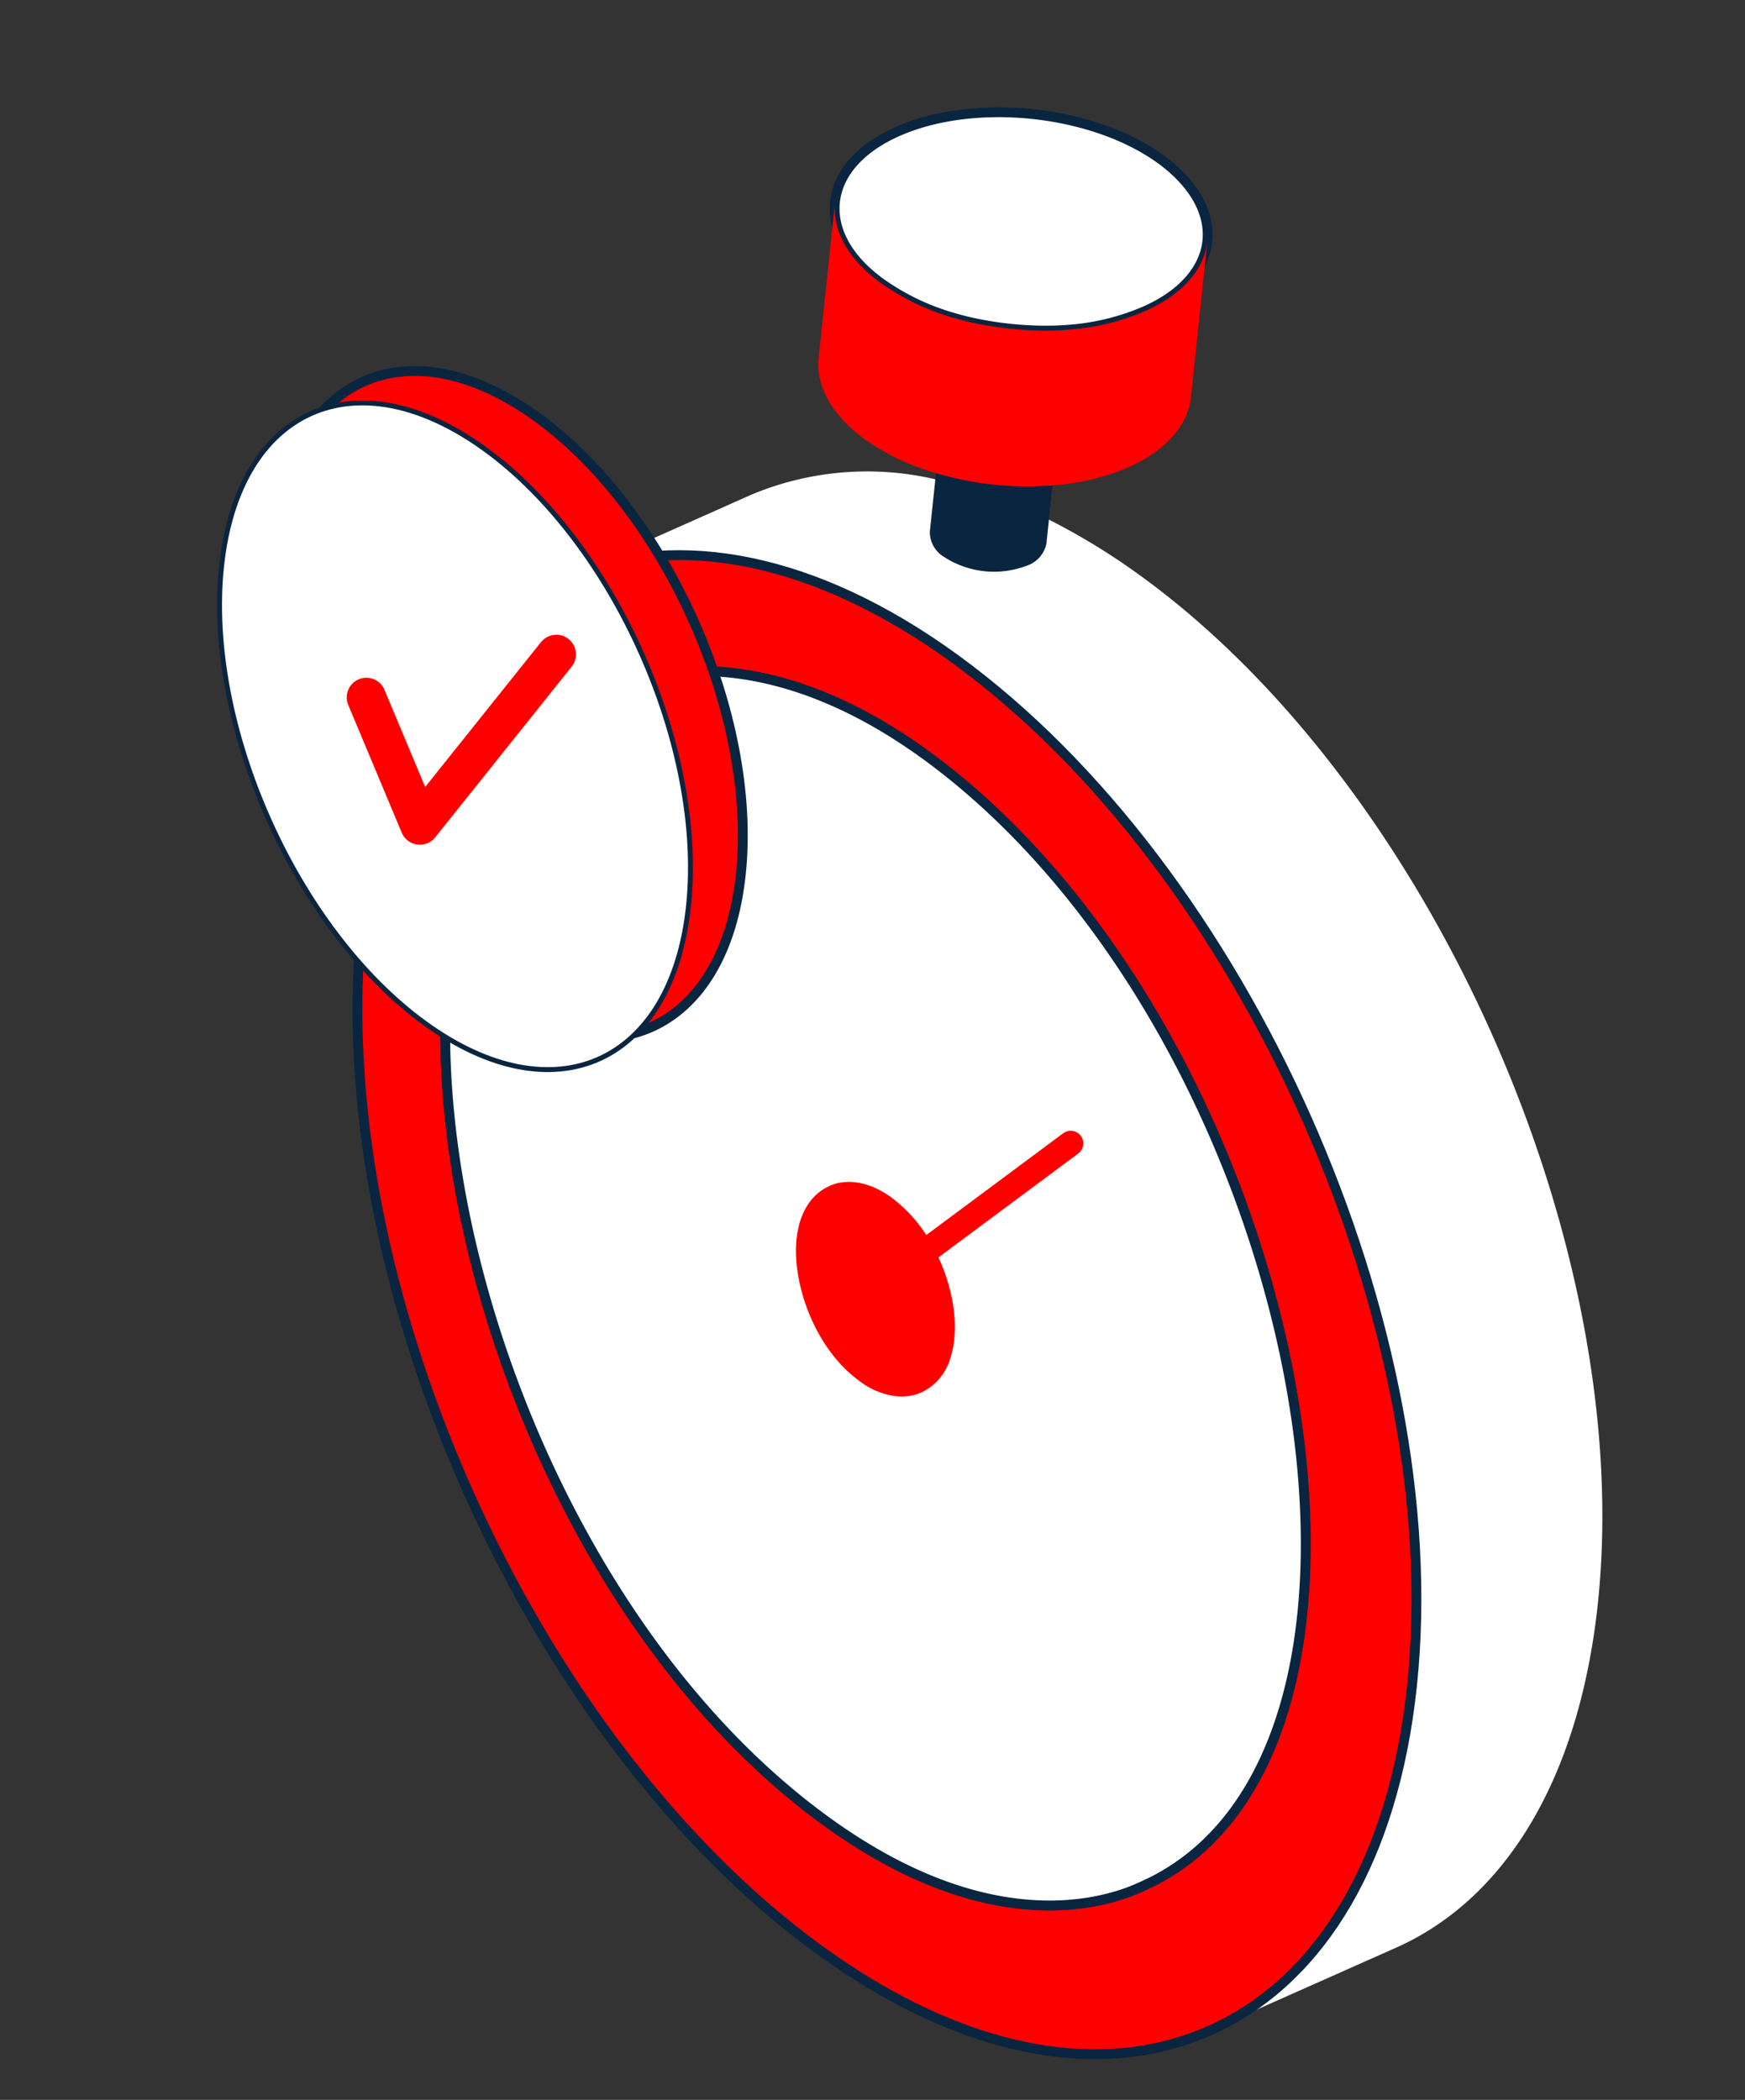
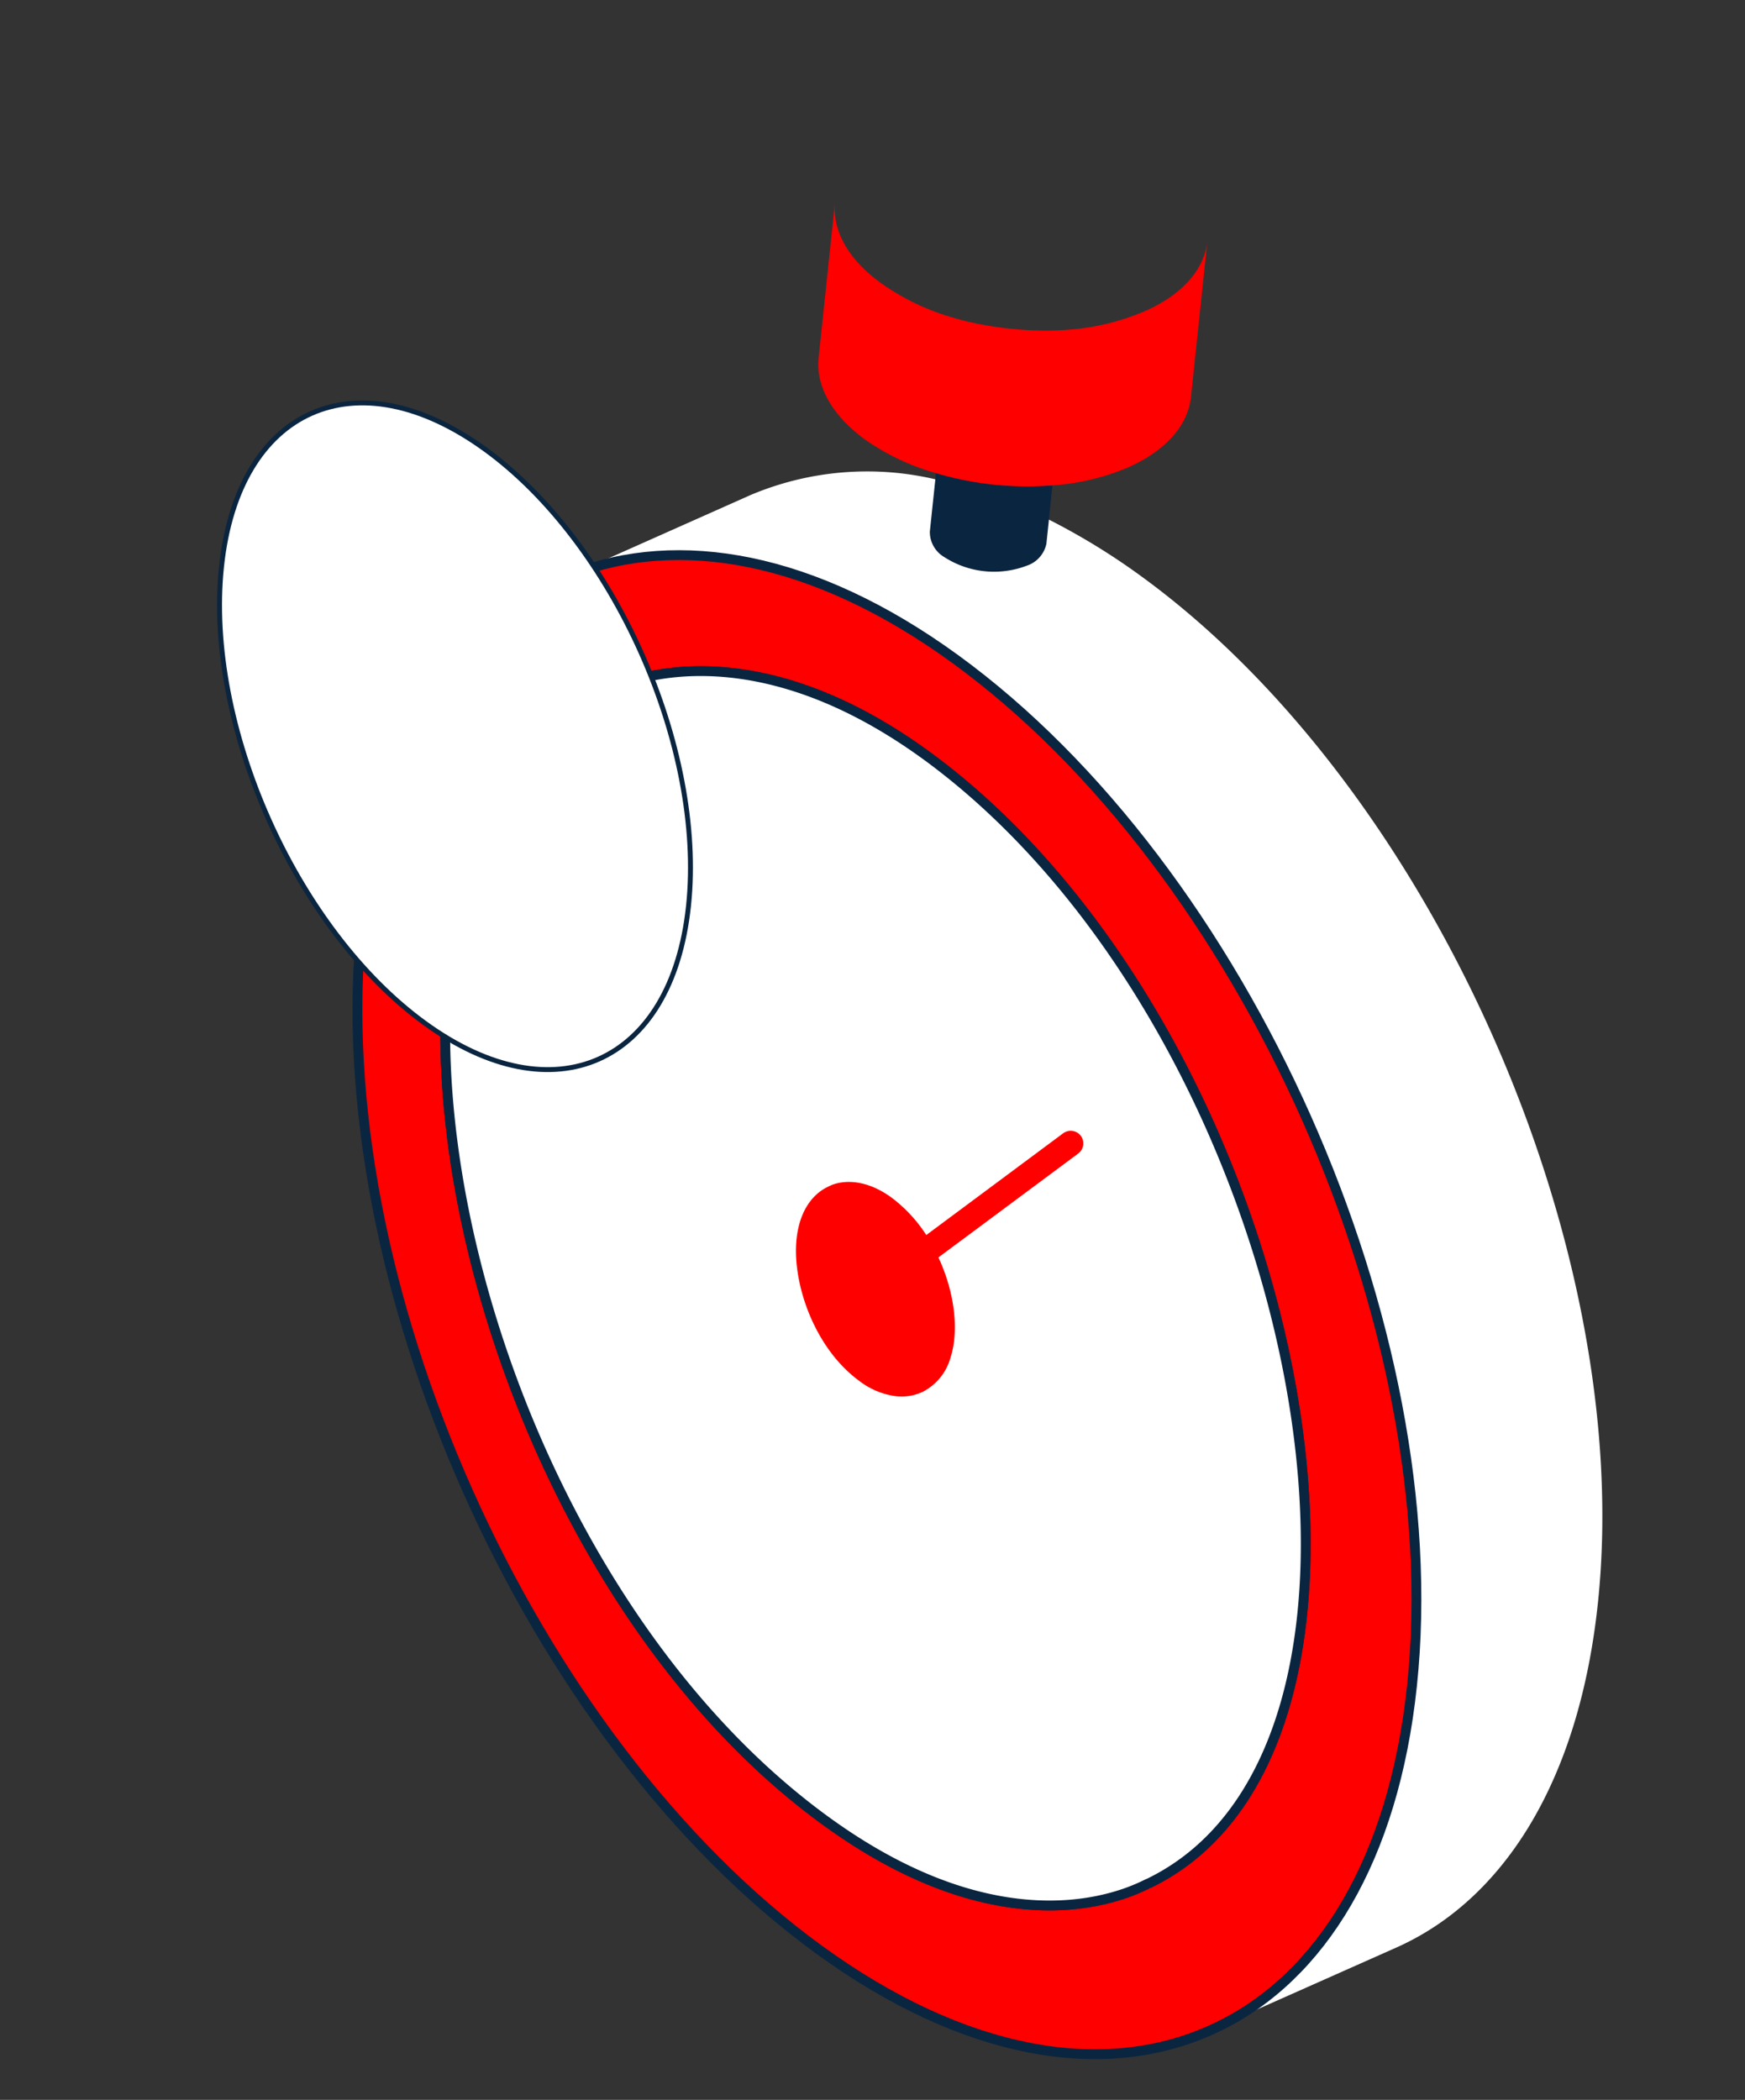
<svg xmlns="http://www.w3.org/2000/svg" width="177.802" height="213.989" viewBox="0 0 177.802 213.989">
  <rect x="0" y="0" width="177.802" height="213.989" fill="#333333" stroke="none" />
  <g id="img1" transform="matrix(0.998, -0.07, 0.07, 0.998, -1234.107, -4232.225)">
    <path id="Контур_91201" data-name="Контур 91201" d="M10.169,8.415a9.345,9.345,0,0,1-8.437,0A2.967,2.967,0,0,1,0,5.983V0A32.69,32.69,0,0,0,11.934,0V5.983a3,3,0,0,1-1.765,2.431" transform="matrix(0.985, 0.174, -0.174, 0.985, 1026.252, 4360.987)" fill="#0a2540" />
-     <path id="Контур_91202" data-name="Контур 91202" d="M38.123,11.007c0,2.82-1.876,5.64-5.584,7.76a24.074,24.074,0,0,1-7.5,2.686,28.551,28.551,0,0,1-2.843.388,36,36,0,0,1-6.238,0,27.564,27.564,0,0,1-2.853-.388,24.119,24.119,0,0,1-7.527-2.686C1.843,16.647,0,13.827,0,11.007s1.843-5.64,5.574-7.794c7.449-4.284,19.527-4.284,26.966,0,3.708,2.154,5.584,4.974,5.584,7.794" transform="matrix(0.985, 0.174, -0.174, 0.985, 1019.845, 4321.885)" fill="#fff" stroke="#0a2540" stroke-width="1" />
    <path id="Контур_91203" data-name="Контур 91203" d="M32.538,7.76c3.708-2.12,5.584-4.94,5.584-7.76V15.954c0,2.82-1.854,5.628-5.584,7.793a23.862,23.862,0,0,1-7.5,2.643,32.69,32.69,0,0,1-11.934,0,23.888,23.888,0,0,1-7.527-2.643C1.854,21.582,0,18.773,0,15.954V0C0,2.821,1.843,5.64,5.573,7.76A24.119,24.119,0,0,0,13.1,10.447a27.4,27.4,0,0,0,2.853.389,36.009,36.009,0,0,0,6.239,0,28.318,28.318,0,0,0,2.842-.389,24.074,24.074,0,0,0,7.5-2.686" transform="matrix(0.985, 0.174, -0.174, 0.985, 1017.935, 4332.725)" fill="red" />
    <path id="Контур_91204" data-name="Контур 91204" d="M80.942,153.906c9.914-6.15,16-18.817,16-36.613,0-36.5-25.611-80.875-57.217-99.126C24.3,9.263,10.291,8.23,0,13.737L17.2,3.8A30.5,30.5,0,0,1,35.824.193V5.544a2.967,2.967,0,0,0,1.732,2.431,9.347,9.347,0,0,0,8.437,0,3.006,3.006,0,0,0,1.765-2.431V3.068A68.215,68.215,0,0,1,57.673,7.8c31.606,18.251,57.217,62.624,57.217,99.137,0,18.263-6.405,31.084-16.763,37.057Z" transform="matrix(0.985, 0.174, -0.174, 0.985, 990.896, 4355.199)" fill="#fff" />
    <path id="Контур_91205" data-name="Контур 91205" d="M98.46,143.481l-.766.455c-10.347,5.995-24.646,5.129-40.443-4C25.645,121.677,0,77.3,0,40.8v-.21C.022,22.462,6.439,9.717,16.774,3.756l.622-.367.133-.067C27.9-2.041,41.83-1.151,57.251,7.752,88.857,26,114.468,70.376,114.468,106.879c0,17.8-6.095,30.452-16.008,36.6m-8.526-13.788c28.087-17.44,6.295-88.225-34.67-111.915C34.87,6.021,22.692,14.513,22.469,14.547c-28.975,16.741-7.26,88.4,34.071,112.27,21.2,12.256,33.006,2.964,33.394,2.875" transform="matrix(0.985, 0.174, -0.174, 0.985, 971.824, 4362.411)" fill="red" stroke="#0a2540" stroke-width="1" />
    <path id="Контур_91206" data-name="Контур 91206" d="M51.076,56.817a13.462,13.462,0,0,0-4.384-4.252c-3.176-1.821-5.084-.522-5.118-.488-4.519,2.609-1.322,13.467,5.118,17.2,3.331,1.91,5.14.455,5.207.444,3.208-1.987,2.376-8.238-.822-12.9M46.058,6.227c40.965,23.691,62.758,94.475,34.67,111.915-.388.089-12.189,9.381-33.394-2.875C6,91.4-15.711,19.738,13.264,3c.222-.033,12.4-8.526,32.794,3.23" transform="matrix(0.985, 0.174, -0.174, 0.985, 978.884, 4375.384)" fill="#fff" stroke="#0a2540" stroke-width="1" />
    <path id="Контур_91207" data-name="Контур 91207" d="M11.617,5.219c3.2,4.663,4.03,10.914.821,12.9-.067.011-1.876,1.465-5.207-.444C.793,13.947-2.4,3.089,2.114.48,2.147.447,4.057-.852,7.232.968a13.47,13.47,0,0,1,4.385,4.251" transform="matrix(0.985, 0.174, -0.174, 0.985, 1008.783, 4433.049)" fill="red" />
    <path id="Контур_91216" data-name="Контур 91216" d="M11.723,21.227a7.728,7.728,0,0,1-3.849-1.15C2.942,17.22,0,10.855,0,6.355,0,3.72.969,1.706,2.725.676c.82-.547,3.174-1.4,6.429.47A14.723,14.723,0,0,1,13.97,5.8c2.406,3.508,3.541,7.817,2.879,10.959A5.582,5.582,0,0,1,14.4,20.5l-.069.04a5.042,5.042,0,0,1-2.605.685M9.157,17.854c2.163,1.246,3.41.755,3.845.489l.061-.035a3.069,3.069,0,0,0,1.276-2.077c.516-2.452-.487-6.066-2.5-9A12.186,12.186,0,0,0,7.873,3.369c-2.28-1.306-3.588-.637-3.736-.551a1.062,1.062,0,0,1-.1.062c-1.216.7-1.471,2.277-1.472,3.476,0,3.692,2.509,9.147,6.59,11.5" transform="matrix(0.985, 0.174, -0.174, 0.985, 1007.744, 4431.557)" fill="red" />
    <path id="Контур_91218" data-name="Контур 91218" d="M1.284,15.311a1.283,1.283,0,0,1-.87-2.227L14.258.339A1.283,1.283,0,1,1,16,2.227L2.153,14.972a1.282,1.282,0,0,1-.869.339" transform="matrix(0.985, 0.174, -0.174, 0.985, 1020.49, 4426.17)" fill="red" />
    <rect id="Прямоугольник_14454" data-name="Прямоугольник 14454" width="157.911" height="198.571" transform="matrix(0.985, 0.174, -0.174, 0.985, 956.581, 4309.45)" fill="none" />
    <g id="Сгруппировать_18017" data-name="Сгруппировать 18017" transform="translate(956.817 4343.79) rotate(10)">
-       <path id="Контур_68077" data-name="Контур 68077" d="M50.907,47.561c0,16.232-11.4,22.81-25.453,14.694S0,34.4,0,18.171,11.4-4.639,25.453,3.476,50.907,31.33,50.907,47.561" transform="translate(4.963 0)" fill="red" stroke="#0a2540" stroke-width="1" />
      <path id="Контур_68078" data-name="Контур 68078" d="M50.907,47.561c0,16.232-11.4,22.81-25.453,14.694S0,34.4,0,18.171,11.4-4.639,25.453,3.476,50.907,31.33,50.907,47.561" transform="translate(0 3.791)" fill="#fff" stroke="#0a2540" stroke-width="0.5" />
-       <path id="Контур_68079" data-name="Контур 68079" d="M3.9,6.952l6.775,12.37L22.685.577" transform="translate(12.161 26.708)" fill="none" stroke="red" stroke-linecap="round" stroke-linejoin="round" stroke-width="4" />
    </g>
  </g>
</svg>